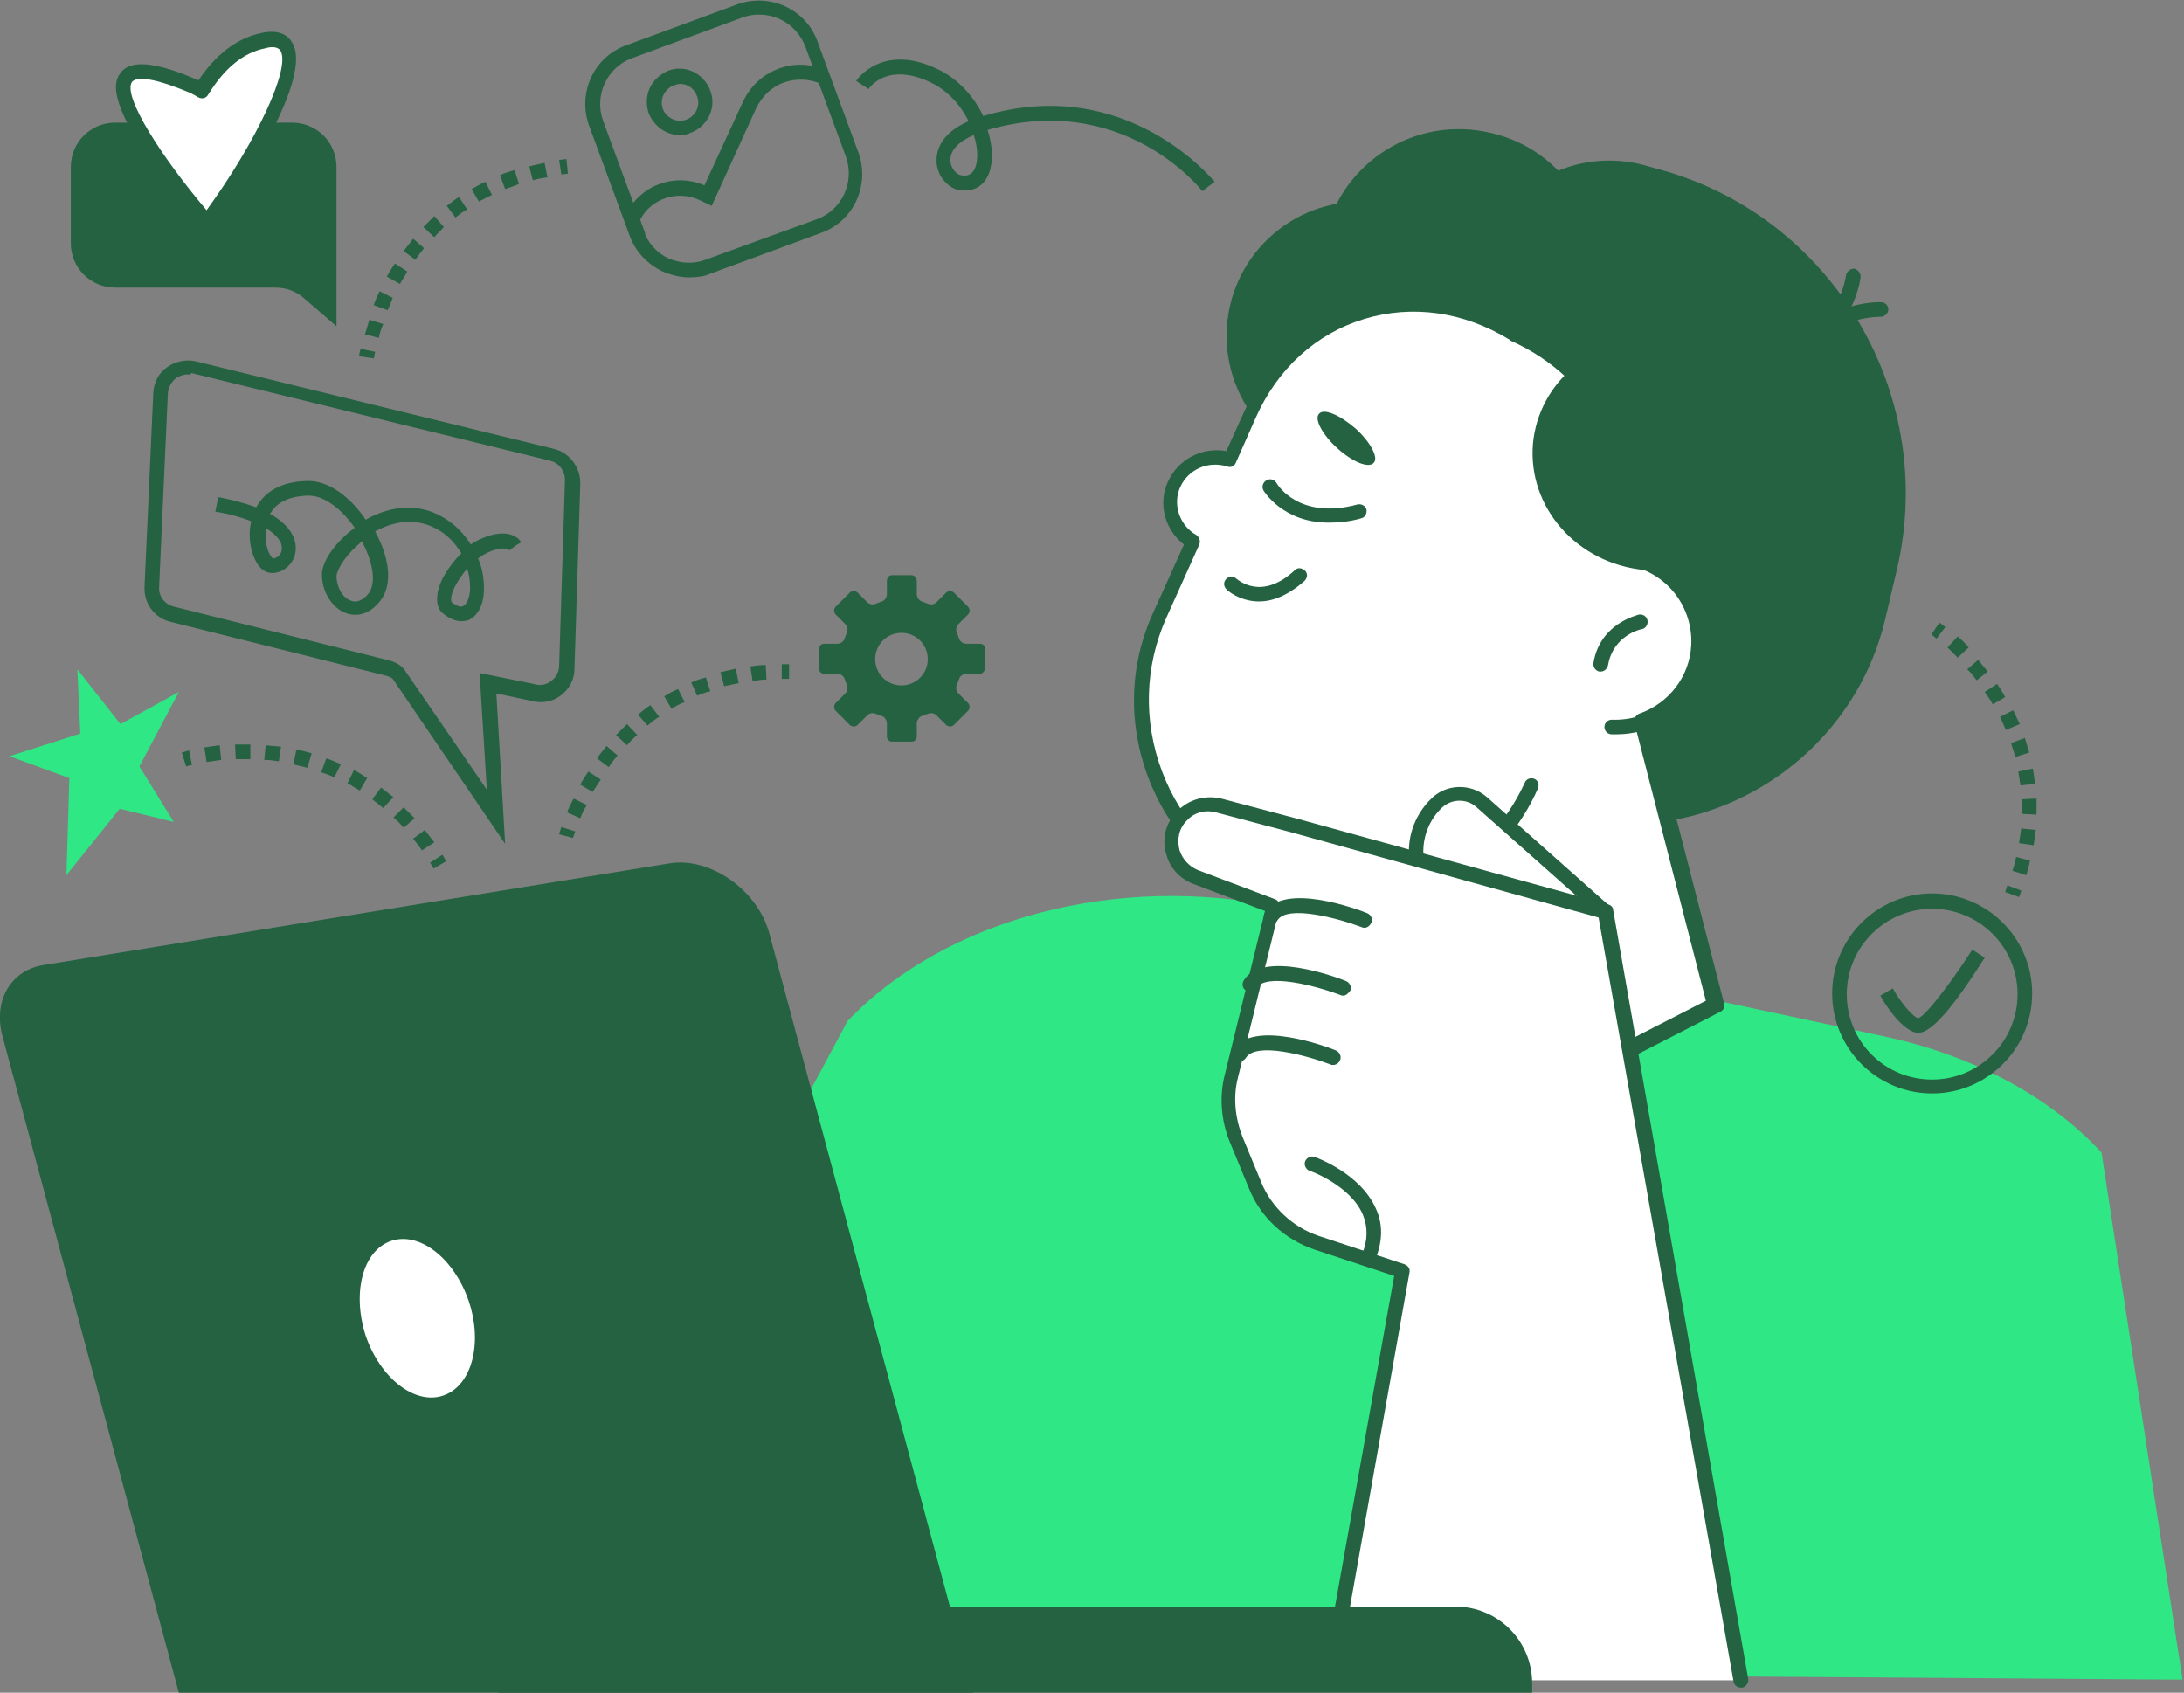
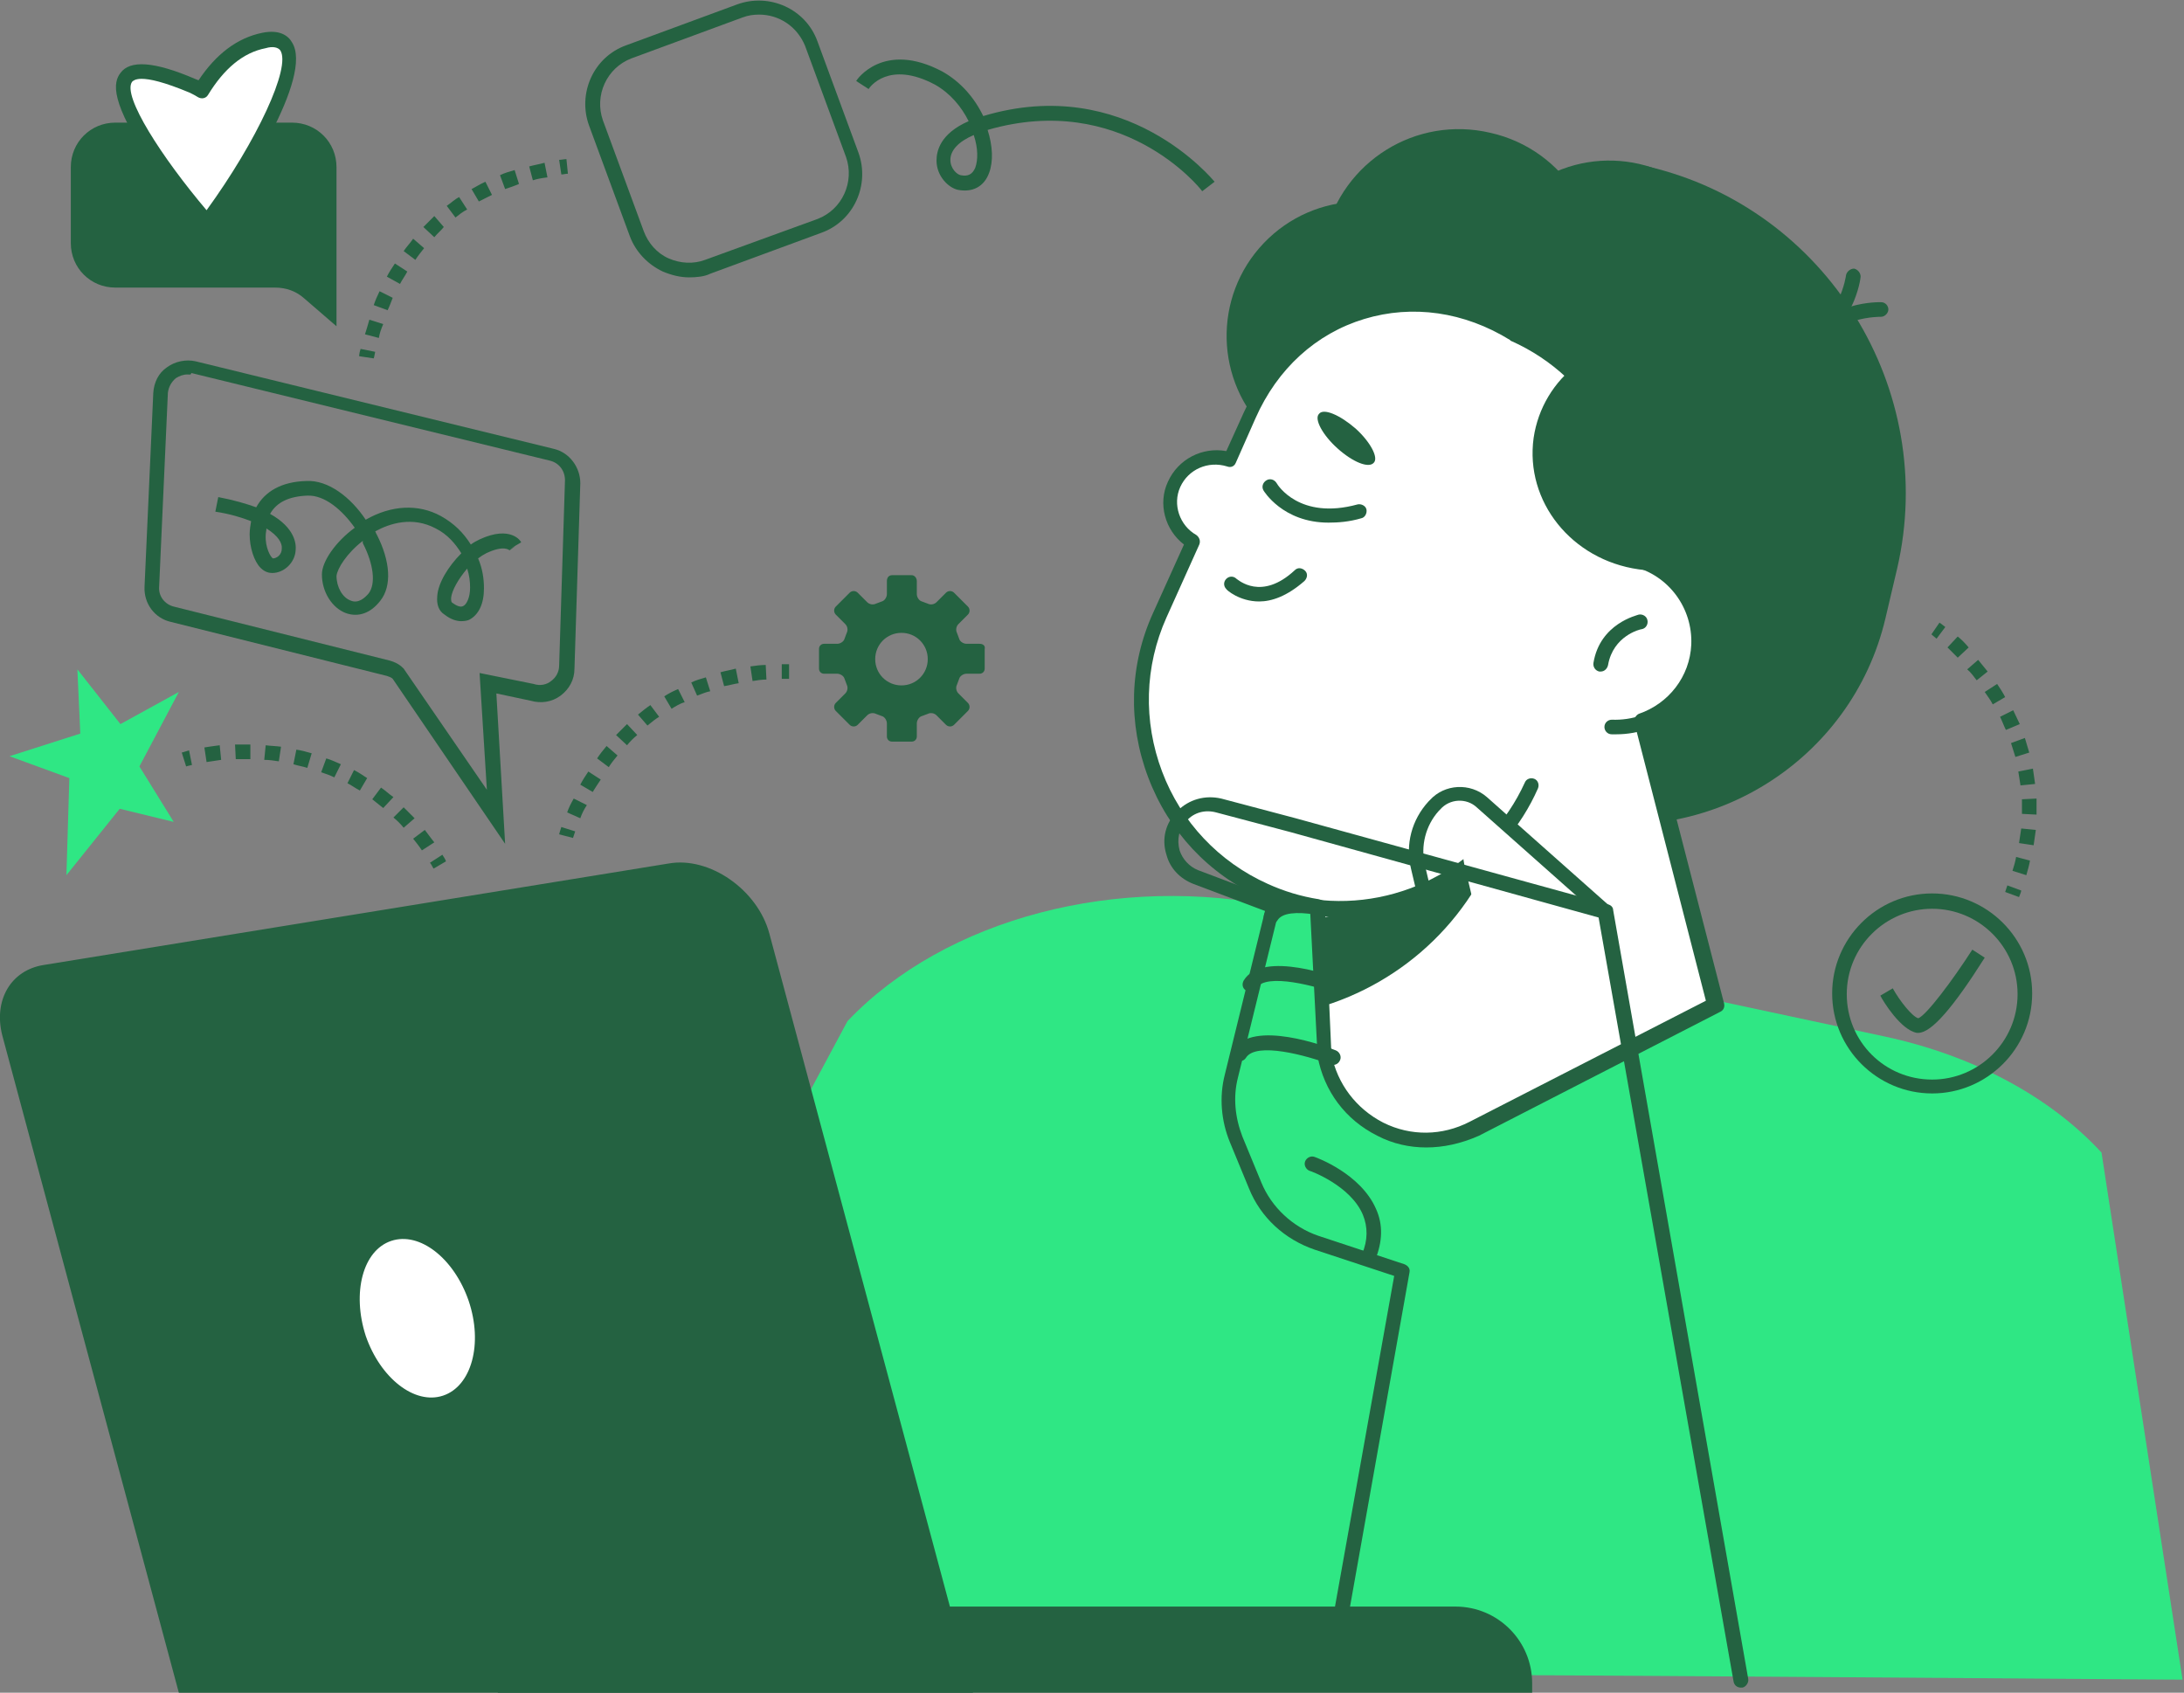
<svg xmlns="http://www.w3.org/2000/svg" xml:space="preserve" viewBox="0 0 299.2 231.9">
  <rect x="0" y="0" width="299.2" height="231.9" fill="#808080" stroke="none" />
  <style>.st5{fill:#fff}.st6{fill:#246241}</style>
  <g id="Layer_2">
    <path d="m67.7 230.2 48.4-90.3c13.4-14.1 37.1-20.3 59.3-15.6l82.8 17.7c12.1 2.6 22.6 8.2 29.7 15.9l11.1 72.2c.2.1-231.3-2.1-231.3.1" style="fill:#2fe784" />
    <path fill="#246241" d="M46.1 44.7V22.9c0-3.4-2.7-6.1-6.1-6.1H15.8c-3.4 0-6.1 2.7-6.1 6.1v10.4c0 3.4 2.7 6.1 6.1 6.1h21.9c1.5 0 2.9.5 4 1.5z" />
    <path d="M134.2 88.2h-1.8c-.4 0-.9-.3-1-.7l-.3-.8c-.2-.4-.1-.9.2-1.2l1.3-1.3c.3-.3.3-.8 0-1.1l-1.9-1.9c-.3-.3-.8-.3-1.1 0l-1.3 1.3c-.3.3-.8.4-1.2.2l-.8-.3c-.4-.1-.7-.6-.7-1v-1.8c0-.4-.3-.8-.7-.8h-2.7c-.4 0-.7.3-.7.8v1.8c0 .4-.3.9-.7 1l-.8.3c-.4.2-.9.1-1.2-.2l-1.3-1.3c-.3-.3-.8-.3-1.1 0l-1.9 1.9c-.3.3-.3.8 0 1.1l1.3 1.3c.3.3.4.8.2 1.2l-.3.8c-.1.4-.6.7-1 .7h-1.8c-.4 0-.7.3-.7.7v2.7c0 .4.3.7.7.7h1.8c.4 0 .9.3 1 .7l.3.8c.2.4.1.9-.2 1.2l-1.3 1.3c-.3.3-.3.8 0 1.1l1.9 1.9c.3.3.8.3 1.1 0l1.3-1.3c.3-.3.8-.4 1.2-.2l.8.3c.4.1.7.6.7 1v1.8c0 .4.3.7.7.7h2.7c.4 0 .7-.3.7-.7v-1.8c0-.4.3-.9.7-1l.8-.3c.4-.2.9-.1 1.2.2l1.3 1.3c.3.3.8.3 1.1 0l1.9-1.9c.3-.3.3-.8 0-1.1l-1.3-1.3c-.3-.3-.4-.8-.2-1.2l.3-.8c.1-.4.6-.7 1-.7h1.8c.4 0 .7-.3.7-.7v-2.7c.1-.4-.2-.7-.7-.7m-10.7 5.7c-2 0-3.6-1.6-3.6-3.6s1.6-3.6 3.6-3.6 3.6 1.6 3.6 3.6-1.6 3.6-3.6 3.6" style="fill:#246241" />
    <path fill="#246241" d="M36.1 5.5c-4 .8-6.7 3.9-8.5 6.8-.3-.2-.8-.4-1.2-.6-22.3-9.5 2 18.6 2 18.6 7.7-10.4 16.1-26.5 7.7-24.8" class="st5" />
    <path fill="#246241" d="M28.3 31.4c-.3 0-.6-.1-.8-.3 0 0-3.5-4.1-6.6-8.5-5.9-8.7-5.4-11.3-4.4-12.6 1.3-1.8 4.6-1.6 10.2.8.2.1.3.1.5.2 2.4-3.6 5.3-5.8 8.7-6.5 2.4-.5 3.6.4 4.1 1.3 3 4.7-6.9 19.8-10.9 25.2-.2.2-.5.3-.8.4m-8.9-20.6c-.9 0-1.2.3-1.3.4-1.4 1.9 4.1 10.4 10.2 17.6 6.9-9.5 11.6-19.6 10.1-21.9-.3-.4-1-.6-2-.3-3.1.6-5.7 2.8-7.9 6.4-.3.5-.9.6-1.4.3-.3-.2-.7-.4-1.1-.6-3.6-1.5-5.5-1.9-6.6-1.9m16.7-5.3" class="st6" />
    <path d="m23.8 112.6-7.4-1.8-7.3 9.1.4-13.3-8.2-3 9.7-3.1-.4-8.8 5.9 7.5 8-4.4-5.4 10.2z" style="fill:#2fe784" />
    <path fill="#246241" d="m197.2 108 17.1 4c19.6 4.6 39.4-7.7 44-27.3l1.6-6.8c5.7-24.6-9.7-49.4-34.2-55.1l-3.5 6.3c-15.4-3.6-31 6.1-34.6 21.5l-7.1 30.6c-2.8 11.9 4.7 24 16.7 26.8" class="st6" />
    <ellipse cx="214.9" cy="71.6" fill="#246241" class="st6" rx="41.2" ry="38.6" transform="scale(1)rotate(-2.903 214.94 71.573)" />
    <path fill="#246241" d="M225.6 76.6c1.9-13.1-4.2-26.5-15.5-32.3-7.1-3.6-14.7-3.5-21.3-.4 3.6.2 13.7 1.2 16 7.8 2.8 8 3.9 23.5 20.8 24.9" class="st6" />
    <circle cx="186.4" cy="46" r="18.4" fill="#246241" class="st6" transform="rotate(-46.341 186.435 45.958)" />
    <path fill="#246241" d="M231.5 30c18.8 7 30.1 26.7 26.2 46.8-5.1 1.9-10.8 2.3-16.5 1-14.9-3.5-24.3-17.8-21-32 1.6-6.8 5.7-12.3 11.3-15.8" class="st6" />
    <circle cx="220.5" cy="40.4" r="18.4" fill="#246241" class="st6" transform="rotate(-32.18 220.49 40.438)" />
    <path fill="#246241" d="M181.5 32.3c-2.4 10.2 3.9 20.4 14.1 22.7 10.2 2.4 20.4-3.9 22.7-14.1 2.4-10.2-3.9-20.4-14.1-22.7-10.2-2.4-20.3 3.9-22.7 14.1M247.9 48.5c-.2 0-.3 0-.5-.1-.5-.3-.7-.9-.4-1.4 3.2-5.8 10.4-5.6 10.7-5.6.6 0 1 .5 1 1s-.5 1-1 1c-.1 0-6.4-.1-8.9 4.5q-.3.6-.9.6" class="st6" />
    <path fill="#246241" d="M247.3 47.8c-.4 0-.8-.3-.9-.7-.2-.5.1-1.1.6-1.3 5-1.8 5.9-8 5.9-8.1.1-.5.6-.9 1.1-.9.5.1.9.6.9 1.1 0 .3-1 7.5-7.2 9.7-.2.2-.3.2-.4.2" class="st6" />
    <path fill="#246241" d="m168.4 63 2.7-6.1c6.5-14.5 22.9-19.5 36.4-11.1 12.1 5.5 18.6 18.4 16.5 30.9 5.3 1.3 9.1 6.1 8.8 11.7-.2 4.9-3.5 8.9-7.8 10.4l10 38.9-33.1 17c-8.5 4.3-18.7-.7-20.4-10.1l-1-20.3c-2.4-.4-4.9-1.1-7.3-2.1-14.4-6.5-20.8-23.4-14.4-37.8l4.5-10c-2.7-1.6-3.9-4.9-2.6-7.9s4.6-4.4 7.7-3.5" class="st5" />
    <path fill="#246241" d="M195.4 157.2c-2.3 0-4.6-.5-6.7-1.6-4.4-2.2-7.3-6.1-8.2-10.9v-.1l-1-19.5c-2.4-.4-4.6-1.1-6.7-2.1-7.2-3.2-12.7-9.1-15.5-16.5s-2.6-15.4.7-22.6l4.2-9.3c-2.6-2-3.6-5.6-2.2-8.6 1.4-3.1 4.7-4.8 8-4.2l2.4-5.3c3.3-7.3 9-12.5 16.2-14.7 7.1-2.2 14.8-1.1 21.6 3.1 12 5.4 19 18.1 17.1 31.1 5.3 1.7 8.9 6.8 8.7 12.5-.2 4.9-3.2 9.1-7.6 11l9.8 38c.1.5-.1.9-.5 1.1l-33.1 17c-2.5 1.1-4.9 1.6-7.2 1.6m-13-12.8c.8 4.1 3.4 7.5 7.1 9.4 3.8 1.9 8.1 1.8 11.8-.1l32.4-16.6-9.8-38.1c-.1-.5.2-1 .6-1.2 4.1-1.4 7-5.1 7.2-9.5.2-5-3.1-9.5-8-10.7-.5-.1-.8-.6-.8-1.1 2.1-12.4-4.4-24.7-15.9-29.8 0 0-.1 0-.1-.1-6.3-3.9-13.4-4.9-20-2.9S175 50.5 172 57.3l-2.7 6.1c-.2.5-.7.7-1.2.5-2.6-.8-5.3.4-6.4 2.8s-.1 5.3 2.2 6.6c.4.3.6.8.4 1.3l-4.5 10c-3 6.7-3.2 14.2-.6 21.1s7.8 12.4 14.5 15.4c2.2 1 4.5 1.7 7 2.1.5.1.8.5.8.9z" class="st6" />
    <path fill="#246241" d="M221.4 100.6h-.6c-.6 0-1-.5-1-1 0-.6.5-1 1-1 2.8.1 5.5-.8 7.6-2.7s3.3-4.5 3.4-7.3c0-.6.5-1 1-1 .6 0 1 .5 1 1-.2 3.3-1.6 6.4-4.1 8.7-2.2 2.2-5.1 3.3-8.3 3.3M219.3 92h-.2c-.5-.1-.9-.6-.8-1.2.9-5.4 6-6.5 6.2-6.6.5-.1 1.1.2 1.2.8.1.5-.2 1.1-.8 1.2-.2 0-3.9.9-4.6 4.9-.1.5-.5.9-1 .9M172.5 82.4c-2.7 0-4.5-1.6-4.5-1.7-.4-.4-.4-1 0-1.4s1-.4 1.4 0c.2.1 3.4 3.1 8-1.2.4-.4 1-.3 1.4.1s.3 1-.1 1.4c-2.4 2.1-4.5 2.8-6.2 2.8M180.7 56.7c-.7.7.5 2.9 2.5 4.7 2.1 1.9 4.3 2.8 5 2 .7-.7-.5-2.9-2.5-4.7-2.2-1.9-4.4-2.8-5-2M216.1 49.9c11.7 3.2 19.6 14.4 18.3 26.6-2.9 1.4-6.3 2-9.9 1.5-9.2-1.3-15.6-9.3-14.4-18 .6-4.1 2.8-7.7 6-10.1M183.7 125.5q-1.95 0-3.9-.3c-.5-.1-.9-.6-.9-1.1.1-.5.6-.9 1.1-.9 12 1.6 23.9-5 28.9-16 .2-.5.8-.7 1.3-.5s.7.8.5 1.3c-4.7 10.7-15.5 17.5-27 17.5" class="st6" />
    <path fill="#246241" d="M203.6 115.3c.9-.9 1.7-1.8 2.5-2.7-3.7 12.8-13.7 22.1-25.7 25.5l-.6-12.3c8.7-.5 17.2-4 23.8-10.5M182 71.6c-6.3 0-8.9-4.4-8.9-4.4-.3-.5-.1-1.1.4-1.4s1.1-.1 1.4.4c.1.2 3.1 5.1 11.1 2.9.5-.1 1.1.2 1.2.7s-.2 1.1-.7 1.2c-1.7.5-3.2.6-4.5.6" class="st6" />
-     <path fill="#246241" d="m219.9 124.9-16.9-15c-1.9-1.7-4.7-1.5-6.4.3l-.2.2c-2 2.3-2.8 5.4-2.2 8.3l1.3 5.5z" class="st5" />
+     <path fill="#246241" d="m219.9 124.9-16.9-15l-.2.2c-2 2.3-2.8 5.4-2.2 8.3l1.3 5.5z" class="st5" />
    <path fill="#246241" d="M219.9 125.9c-.2 0-.5-.1-.7-.3l-16.9-15c-1.4-1.3-3.7-1.2-5 .3l-.2.2c-1.8 2-2.5 4.8-1.9 7.4l1.3 5.5c.1.5-.2 1.1-.7 1.2s-1.1-.2-1.2-.7l-1.3-5.5c-.8-3.3.1-6.7 2.4-9.2l.2-.2c2-2.2 5.5-2.4 7.8-.4l16.9 15c.4.4.5 1 .1 1.4-.3.2-.6.3-.8.3" class="st6" />
-     <path fill="#246241" d="m238.5 230.2-18.7-105.3-42.8-11.8-10.2-2.7c-3.9-1-7.4 2.6-6.2 6.4.5 1.5 1.6 2.8 3.1 3.3l10.6 4-5.7 23.2c-.7 2.9-.5 5.9.7 8.7l2.6 6.3c1.5 3.7 4.6 6.6 8.4 7.8l11.8 3.9-10 56.2z" class="st5" />
    <path fill="#246241" d="M238.5 231.2c-.5 0-.9-.3-1-.8L219 125.7 176.8 114l-10.2-2.7c-1.5-.4-3 0-4 1.1-1.1 1.1-1.4 2.6-1 4.1.4 1.2 1.3 2.2 2.5 2.7l10.6 4c.5.2.7.7.6 1.2l-5.7 23.2c-.7 2.7-.4 5.5.6 8.1l2.6 6.3c1.4 3.4 4.3 6.1 7.8 7.3l11.8 3.9c.5.2.8.6.7 1.1l-10 56.2c-.1.5-.6.9-1.2.8-.5-.1-.9-.6-.8-1.2l9.9-55.3-10.9-3.6c-4.1-1.4-7.4-4.4-9-8.4l-2.6-6.3c-1.2-2.9-1.5-6.2-.7-9.3l5.5-22.4-9.8-3.7c-1.8-.7-3.2-2.1-3.7-4-.7-2.2-.1-4.4 1.5-6s3.8-2.2 6-1.7l10.2 2.7 42.8 11.8c.4.1.7.4.7.8L239.5 230c.1.5-.3 1.1-.8 1.2z" class="st6" />
    <path fill="#246241" d="M187.5 173.2c-.1 0-.3 0-.4-.1-.5-.2-.7-.8-.5-1.3.8-1.9.8-3.7.1-5.4-1.7-4-7.2-6-7.3-6-.5-.2-.8-.8-.6-1.3s.8-.8 1.3-.6c.3.1 6.3 2.3 8.4 7.1 1 2.2.9 4.5-.1 7-.1.4-.5.6-.9.6M182.6 145.9c-.1 0-.2 0-.4-.1-3.2-1.2-10.1-3.1-11.5-.9-.3.5-.9.6-1.4.3s-.6-.9-.3-1.4c2.6-4.2 12.8-.4 14 .1.5.2.8.8.6 1.3s-.6.7-1 .7M184 136.4c-.1 0-.2 0-.4-.1-3.2-1.2-10.2-3.1-11.5-.9-.3.5-.9.6-1.4.3s-.6-.9-.3-1.4c2.6-4.2 12.8-.4 14 .1.5.2.8.8.6 1.3-.3.4-.6.7-1 .7M186.9 127.1c-.1 0-.2 0-.4-.1-3.2-1.2-10.2-3.1-11.5-.9-.3.5-.9.6-1.4.3s-.6-.9-.3-1.4c2.6-4.2 12.8-.4 14 .1.5.2.8.8.6 1.3-.3.5-.6.7-1 .7M24.5 231.9h108.8l-27.9-104c-1.6-6-8.2-10.6-13.8-9.6L6 132.2c-4.5.7-6.9 4.8-5.7 9.6z" class="st6" />
    <path fill="#246241" d="M209.9 231.9H68.2v-11.8h131.2c5.8 0 10.5 4.7 10.5 10.5z" class="st6" />
    <path fill="#246241" d="M50.1 183c2 5.8 6.7 9.5 10.6 8.2s5.5-7.1 3.5-13c-2-5.8-6.7-9.5-10.6-8.2s-5.4 7.1-3.5 13" class="st5" />
-     <path fill="#246241" d="M93.2 18.5c-.6 0-1.3-.1-1.9-.4-1.1-.5-1.9-1.4-2.4-2.5-.4-1.1-.4-2.4.1-3.5s1.4-1.9 2.5-2.4c2.3-.9 4.9.3 5.8 2.7.9 2.3-.3 4.9-2.7 5.8-.4.2-.9.3-1.4.3m0-7c-.3 0-.6.1-.9.2-.6.2-1.1.7-1.4 1.3s-.3 1.3-.1 1.9.7 1.1 1.3 1.4 1.3.3 1.9.1c1.3-.5 2-1.9 1.5-3.2-.4-1.1-1.3-1.7-2.3-1.7M86.5 32.6l-1-2.7.2-.4c1.9-4.1 6.7-5.9 10.8-4.1l5.3-11.5c1-2.1 2.7-3.7 4.9-4.5s4.5-.7 6.6.3l-.8 1.8c-1.6-.7-3.4-.8-5.1-.2s-3 1.9-3.8 3.5l-6.1 13.4-1.7-.8c-3-1.4-6.6-.2-8.1 2.7l.7 1.9z" />
    <path fill="#246241" d="M94.4 38c-1.2 0-2.4-.3-3.6-.8-2.1-1-3.7-2.7-4.5-4.8l-5.6-15.2c-1.6-4.4.6-9.4 5.1-11L101 .6c4.4-1.6 9.4.6 11 5.1l5.6 15.2c1.6 4.4-.6 9.4-5.1 11l-15.2 5.6c-.8.4-1.9.5-2.9.5M104 2c-.8 0-1.5.1-2.3.4L86.5 8c-3.4 1.3-5.1 5.1-3.9 8.5l5.6 15.2c.6 1.6 1.8 3 3.4 3.7s3.4.8 5 .2L112 30c3.4-1.3 5.1-5.1 3.9-8.5l-5.6-15.2C109.2 3.6 106.7 2 104 2M164.7 26.2c-.4-.6-11.1-13.7-29.4-8.4.7 2.2.8 4.3.2 5.9-.7 1.9-2.3 2.7-4.3 2.3-1.3-.3-2.9-1.9-2.9-4 0-1.3.5-3.7 4.4-5.4-1-2-2.5-3.8-4.6-5-6.4-3.4-9 .4-9.1.6l-1.7-1.1c0-.1 3.7-5.6 11.8-1.3 2.5 1.4 4.4 3.6 5.6 6.1 19.6-5.9 31.5 8.8 31.7 9zm-31.3-7.7c-2.1.9-3.2 2.1-3.2 3.4 0 1.2.9 2 1.4 2.1 1 .2 1.6-.1 2-1 .4-1.1.4-2.7-.2-4.5M69.2 115.6 53.8 93c-.2-.2-.5-.3-.8-.4l-29.6-7.4c-2.2-.5-3.7-2.5-3.6-4.8L21 53.8c.1-1.4.7-2.7 1.9-3.5 1.1-.8 2.6-1.1 3.9-.8l49.1 12c2.1.5 3.6 2.5 3.6 4.7l-.8 25.4c0 1.5-.7 2.8-1.9 3.7s-2.7 1.1-4.1.7L68 95zM25.7 51.3c-.6 0-1.1.2-1.6.5-.6.5-1 1.2-1.1 2l-1.2 26.6c-.1 1.3.8 2.4 2 2.7l29.6 7.4c.7.2 1.3.5 1.8 1l.1.1 11.4 16.6-1-16 7.4 1.5c.9.3 1.8.1 2.4-.4.7-.5 1.1-1.3 1.1-2.1l.8-25.4c0-1.3-.8-2.4-2.1-2.7l-49.1-12c0 .3-.3.2-.5.2" />
    <path fill="#246241" d="M63.2 85.1c-.6 0-1.4-.2-2.3-.9-.8-.5-1.1-1.4-1-2.5.1-1.8 1.5-4.1 3.3-5.9-.8-1.3-1.9-2.6-3.5-3.4-3.2-1.7-6.3-.7-8.3.4.1.1.1.3.2.4 1.9 3.7 2.1 7.1.5 9.1-1.3 1.7-3 2.3-4.7 1.7-1.9-.7-3.3-2.9-3.3-5.3 0-1.8 1.9-4.5 4.5-6.4-1.7-2.4-4.1-4.5-6.5-4.4-2.5.1-4.2.9-5.1 2.5 3.4 1.9 3.6 4.1 3.5 5-.1 1.7-1.6 3.1-3.2 3.1-.4 0-1-.1-1.6-.7-.9-.9-1.5-2.8-1.5-4.6 0-.6.1-1.2.2-1.8-1.3-.5-2.9-1-4.9-1.3l.4-2c2.1.4 3.8.9 5.2 1.4 1.2-2.2 3.5-3.5 6.8-3.6 3.1-.2 6.2 2.3 8.2 5.3 3.5-2 7.2-2.2 10.3-.5 1.8 1 3.1 2.3 4.1 3.9.4-.3.8-.5 1.2-.7 4.3-2 5.7.3 5.7.4l-1.7 1 .9-.5-.8.6s-.7-.8-3.2.4c-.4.2-.7.4-1.1.7.6 1.4.8 2.8.8 4.1 0 2.1-.7 3.6-2 4.3-.2.1-.6.2-1.1.2m.8-7.2c-1.2 1.4-2.1 3-2.2 4 0 .4 0 .6.2.7.4.3 1.1.7 1.5.4.4-.2.9-1.1.9-2.5 0-.8-.1-1.7-.4-2.6m-14.3-3.8c-2.2 1.7-3.5 3.8-3.6 4.8 0 1.5.8 3 2 3.4 1 .4 1.9-.4 2.4-1 1-1.3.7-4-.8-6.9zm-13.2-1.7c0 .3-.1.6-.1.9-.1 1.7.7 3.1 1 3.2.5 0 1.2-.5 1.2-1.3.1-.8-.5-1.8-2.1-2.8M264.7 149.8c-7.5 0-13.7-6.1-13.7-13.7 0-7.5 6.1-13.7 13.7-13.7 7.5 0 13.7 6.1 13.7 13.7s-6.2 13.7-13.7 13.7m0-25.3c-6.4 0-11.7 5.2-11.7 11.7s5.2 11.7 11.7 11.7c6.4 0 11.7-5.2 11.7-11.7s-5.3-11.7-11.7-11.7" />
    <path fill="#246241" d="M262.8 141.5h-.2c-2.2-.4-4.6-4.3-5-5.1l1.7-1c1 1.8 2.7 3.9 3.5 4.1 1.1-.4 4.7-5.2 7.4-9.4l1.7 1.1c-4.3 6.8-7.3 10.3-9.1 10.3" />
    <path fill="#246241" d="m51.2 49.1-2-.3s0-.4.2-1l2 .4c-.1.6-.2.9-.2.9M51.9 46.3l-1.9-.5c.2-.6.4-1.3.6-2l1.9.6c-.3.7-.5 1.3-.6 1.9m1.2-3.8-1.9-.7c.2-.6.5-1.3.8-1.9l1.8.9c-.2.5-.4 1.1-.7 1.7m1.7-3.6-1.8-1c.3-.6.7-1.2 1.1-1.8l1.7 1.1c-.3.6-.7 1.1-1 1.7m2.1-3.3-1.6-1.2c.4-.6.9-1.1 1.3-1.7l1.5 1.3c-.4.5-.8 1-1.2 1.6m2.6-3.1L58 31.1l1.5-1.5 1.3 1.5c-.4.5-.9.9-1.3 1.4m2.9-2.7-1.2-1.6c.6-.4 1.1-.9 1.7-1.2l1.1 1.7c-.6.3-1.1.7-1.6 1.1m3.2-2.2-1-1.7c.6-.3 1.2-.7 1.9-1l.9 1.8zm3.6-1.7-.7-1.9c.6-.3 1.3-.5 2-.7l.6 1.9c-.7.3-1.3.5-1.9.7m3.8-1.2-.5-1.9c.7-.2 1.4-.3 2.1-.5l.4 2c-.8.1-1.4.2-2 .4M76.9 23.9l-.3-2c.3 0 .7-.1 1-.1l.2 2c-.3 0-.6.1-.9.1M25.5 105l-.6-1.9s.4-.1 1-.3l.4 2c-.5.1-.8.2-.8.2M57.8 116.5c-.4-.6-.8-1.1-1.2-1.6l1.6-1.2c.4.5.8 1.1 1.3 1.7zm-2.5-3.1c-.4-.5-.9-1-1.4-1.4l1.4-1.4 1.5 1.5zm-2.8-2.7-1.5-1.2 1.2-1.6c.6.4 1.1.9 1.7 1.3zm-3.2-2.4c-.6-.3-1.1-.7-1.7-1l.9-1.8c.6.3 1.2.7 1.8 1.1zm-3.5-1.8c-.6-.3-1.2-.5-1.8-.7l.7-1.9c.7.2 1.3.5 2 .8zm-3.7-1.3c-.6-.2-1.3-.3-1.9-.5l.4-2c.7.1 1.4.3 2.1.5zm-13.8-.8-.3-2q.9-.15 2.1-.3l.2 2c-.7.1-1.4.2-2 .3m9.9-.1c-.7-.1-1.3-.2-2-.2l.2-2c.7.1 1.4.1 2.1.2zm-5.9-.3-.1-2h2.1v2zM59.4 119c-.2-.3-.3-.6-.5-.8l1.7-1.1c.2.3.4.6.5.9zM78.5 114.8l-1.9-.5s.1-.4.3-1l1.9.6zM79.5 112.1l-1.8-.8c.2-.6.5-1.2.9-1.9l1.8.9q-.6.9-.9 1.8m1.7-3.6-1.7-1c.3-.6.7-1.2 1.1-1.8l1.7 1.1c-.4.6-.8 1.2-1.1 1.7m2.2-3.4-1.6-1.2c.4-.6.8-1.1 1.3-1.7l1.5 1.3c-.5.6-.9 1.1-1.2 1.6m2.5-3-1.5-1.4 1.5-1.5 1.4 1.5c-.5.4-1 .9-1.4 1.4m2.8-2.7-1.3-1.5c.5-.4 1.1-.9 1.7-1.3l1.2 1.6c-.5.3-1 .7-1.6 1.2m3.3-2.3-1-1.7c.6-.4 1.2-.7 1.9-1l.9 1.8c-.7.2-1.3.6-1.8.9m3.5-1.8-.8-1.8c.6-.3 1.3-.5 2-.7l.6 1.9c-.6.1-1.2.4-1.8.6m3.7-1.3-.5-1.9c.7-.2 1.4-.3 2.1-.5l.4 2c-.7.1-1.3.3-2 .4m3.9-.7-.3-2c.7-.1 1.4-.2 2.1-.2l.1 2c-.6 0-1.3.1-1.9.2M108.1 93h-1v-2h1zM265.3 87.5c-.5-.4-.7-.6-.7-.6l1.1-1.6s.3.2.8.6zM277.6 119.9l-1.9-.6c.2-.6.4-1.3.5-1.9l1.9.5c-.1.6-.3 1.3-.5 2m1-4.1-2-.3c.1-.7.2-1.3.3-2l2 .2zm.4-4.2-2-.1v-2l2-.1v2.2m-2.2-4c-.1-.6-.2-1.3-.3-1.9l2-.4.3 2.1zm-.7-3.9c-.2-.6-.4-1.3-.6-1.9l1.9-.7c.2.7.4 1.3.6 2zm-1.3-3.7c-.3-.6-.5-1.2-.8-1.8l1.8-.9c.3.6.6 1.3.9 1.9zm-1.8-3.5c-.3-.6-.7-1.1-1.1-1.7l1.7-1.1c.4.6.8 1.2 1.1 1.8zm-2.2-3.3c-.4-.5-.8-1.1-1.3-1.5l1.5-1.3c.4.5.9 1.1 1.3 1.6zm-2.6-3.1-1.4-1.4 1.4-1.5q.75.6 1.5 1.5zM276.6 122.9l-1.9-.7.3-.9 1.9.7c0 .2-.2.6-.3.9" class="st6" />
  </g>
</svg>